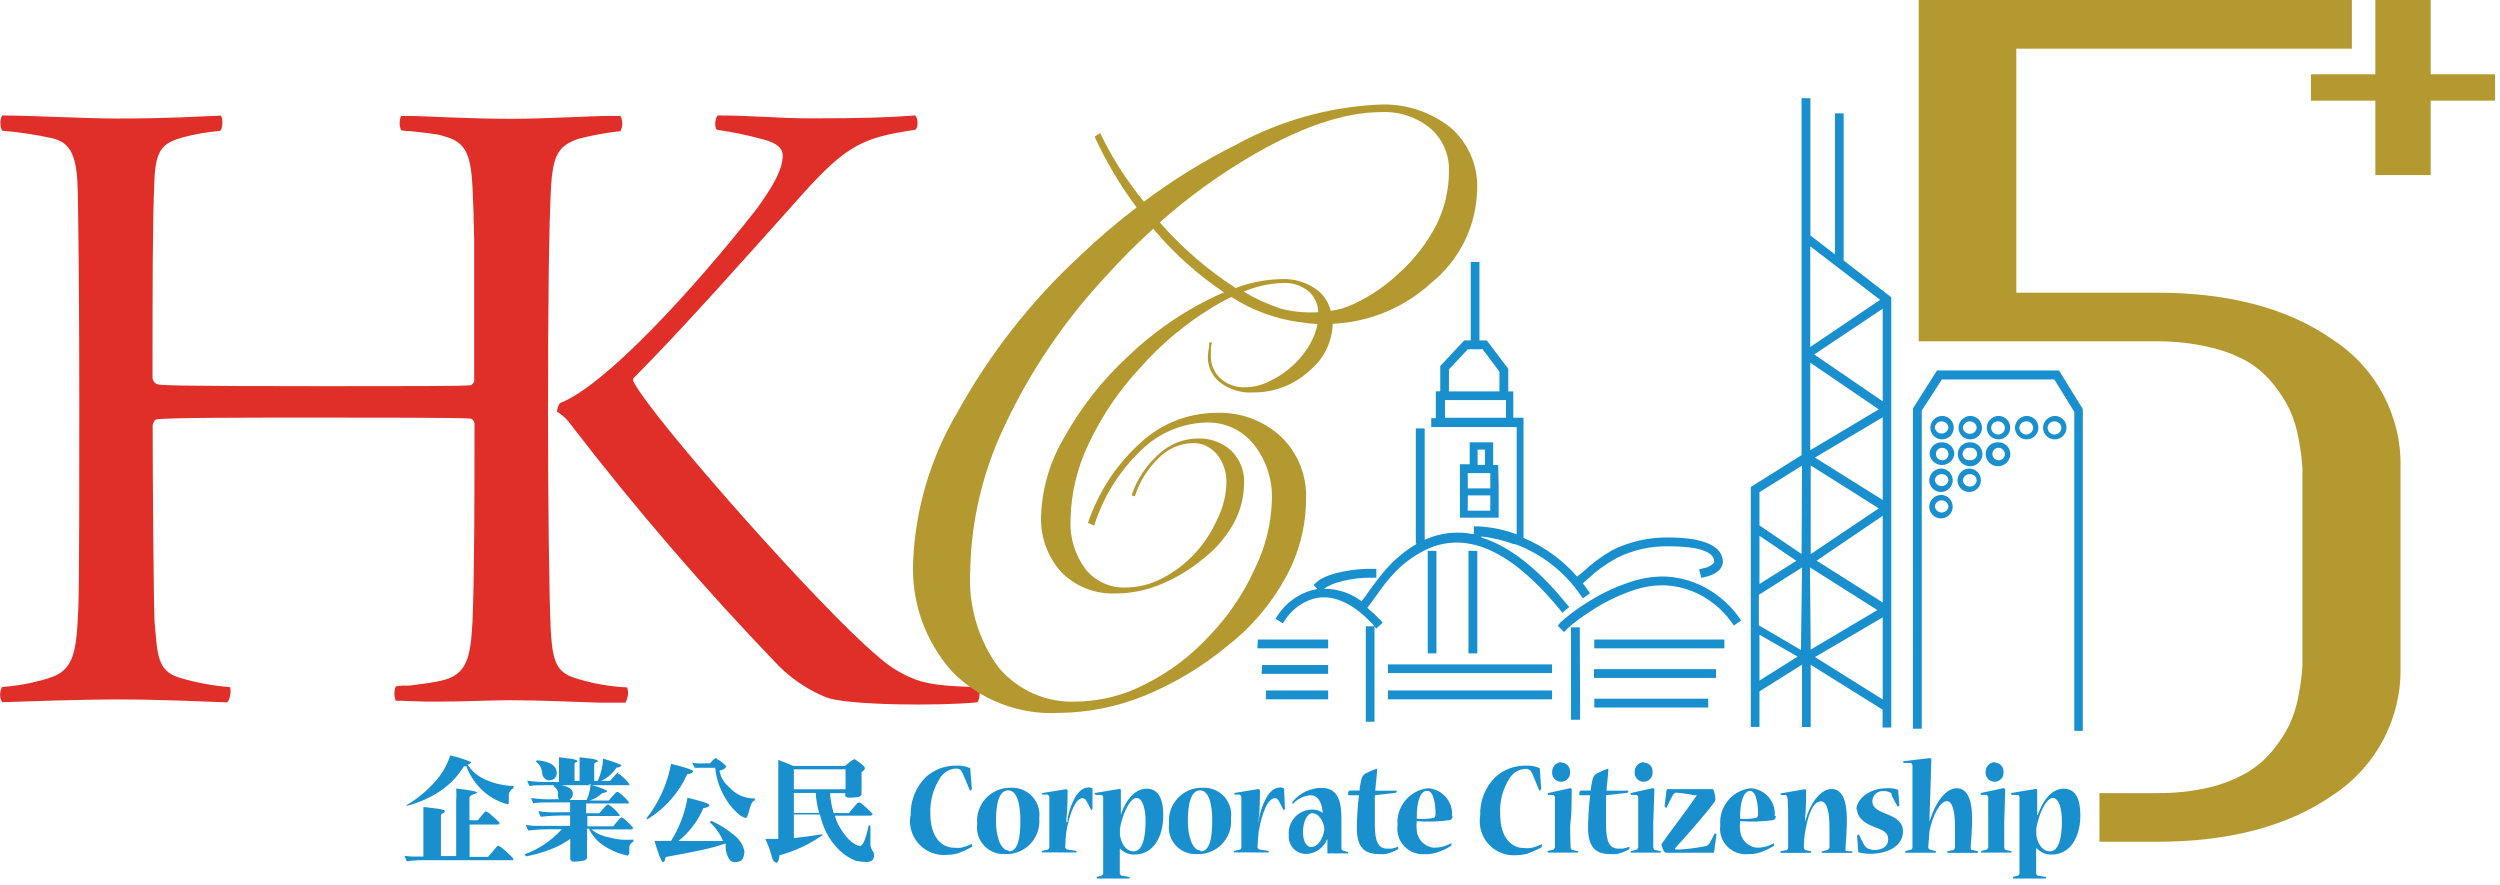
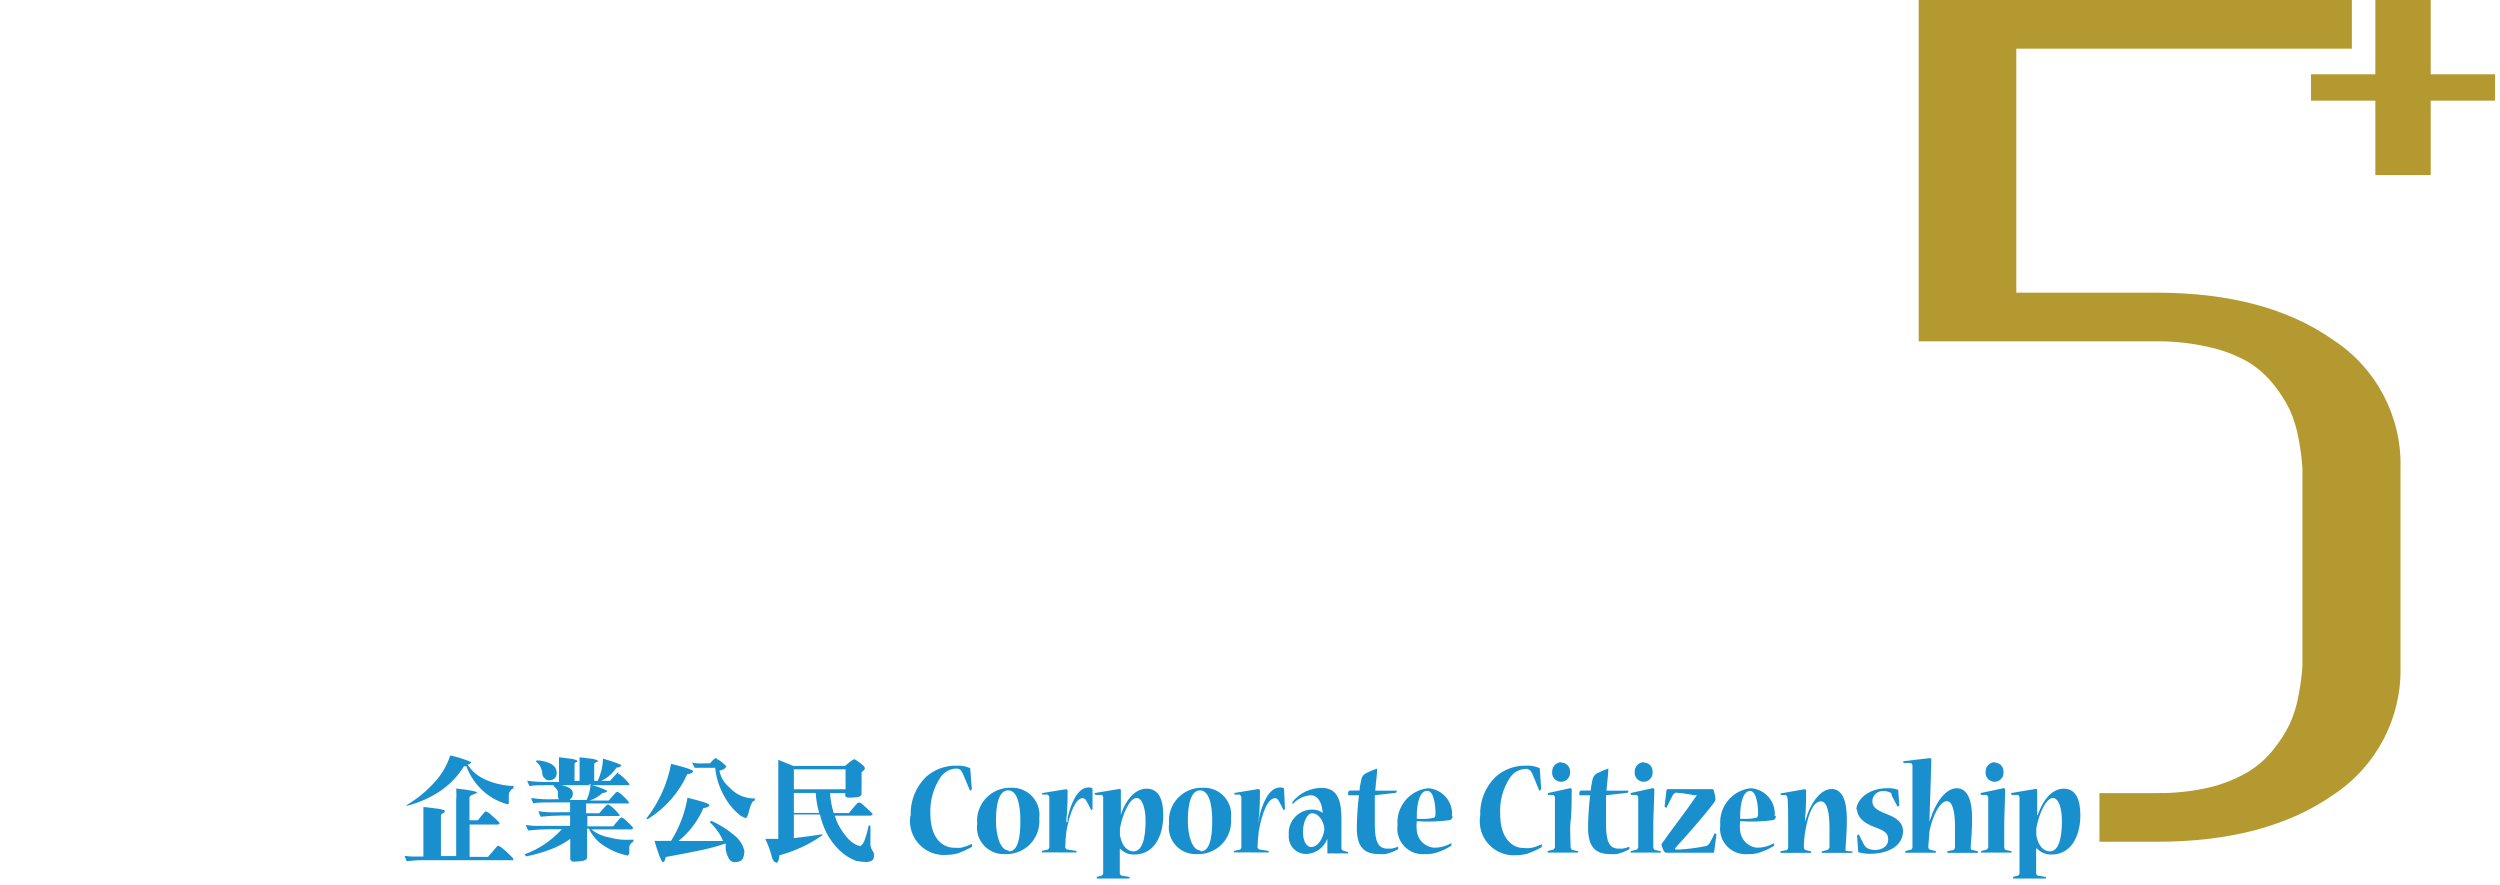
<svg xmlns="http://www.w3.org/2000/svg" width="325" height="115" viewBox="0 0 325 115">
  <g fill="none" fill-rule="evenodd">
    <g>
-       <path fill="#E02E28" fill-rule="nonzero" d="M.278 16.992c2.208.179 4.4.51 6.563.992 1.982.495 2.974 1.744 3.212 5.452.138 2.102.257 16.715.257 28.73 0 10.648 0 22.782-.119 26.728-.257 5.83-.495 8.308-3.965 9.3-1.934.597-3.93.97-5.948 1.11-.355.613-.355 1.369 0 1.982 2.855-.08 9.636-.357 15.108-.357 5.473 0 10.648.258 14.117.377.377-.119.615-1.626.377-1.983-2.225-.173-4.426-.585-6.563-1.229-2.974-.872-2.855-3.232-3.232-7.435-.119-2.975-.238-18.817-.238-25.38 0-.138.238-.753.496-.753 1.23-.238 11.381-.238 21.553-.238 6.186 0 17.329 0 19.173.119.317 0 .535.258.615.634 0 9.28 0 19.57-.258 25.776-.258 4.56-.635 6.92-4.085 7.674-1.229.277-2.379.416-4.104.634h-.892l-.892.1c-.238.605-.238 1.277 0 1.883h.892l2.895.099h2.26c2.637 0 5.75-.159 8.784-.179 4.064 0 8.208.219 11.579.318H81.293c.361-.596.448-1.319.238-1.983-2.318-.11-4.61-.522-6.82-1.23-2.34-.753-2.836-2.12-3.094-5.829-.238-4.084-.376-18.082-.376-28.234 0-15.723.138-24.765.376-29.464.238-4.7 1.11-5.69 3.589-6.563 1.79-.464 3.613-.795 5.453-.991.317-.623.317-1.36 0-1.983h-1.15c-2.776 0-8.07.357-12.829.377-6.265 0-11.321-.377-13.88-.377h-.653c-.259.594-.259 1.27 0 1.864l.614.099h.397c1.05.119 2.32.238 3.39.416.377 0 .734.159 1.11.238 2.697.754 3.53 1.983 3.768 6.642.099 1.983.178 4.402.218 6.94V49.53c0 .199-.357.555-.456.555-1.368.12-8.189.12-19.074.12-19.689 0-21.295-.12-21.672-.258-.402-.157-.653-.561-.614-.992 0-11.38 0-20.065.238-25.379.138-4.203 1.13-4.957 3.588-5.69 1.624-.436 3.283-.728 4.957-.873.377-.238.377-1.606.12-1.983-3.47.12-6.425.377-13.603.377-4.699-.02-11.162-.397-14.85-.397-.309.625-.309 1.358 0 1.983m92.912-.119c2.007.279 3.994.69 5.948 1.23 1.983.495 2.617 1.249 2.617 2.101 0 1.745-1.13 3.847-3.47 7.059-8.288 10.528-19.688 22.92-25.498 25.141-.22.332-.35.714-.377 1.11.73.446 1.36 1.04 1.844 1.745 8.415 10.935 17.43 21.394 27.005 31.328 1.77 1.76 3.873 3.149 6.187 4.085 2.716 1.01 14.494 1.13 19.55.634.376-.119.495-1.745.138-1.983-4.699-.119-6.94-.376-9.04-1.368-1.481-.682-2.846-1.592-4.046-2.696-7.296-6.068-29.226-30.832-31.724-35.69v-.377c6.186-6.186 14.87-15.98 22.286-24.269 5.592-6.186 7.832-7.078 14.356-8.05.475-.257.376-1.606 0-1.864-3.47.258-6.821.377-13.503.377-4.461 0-7.673-.377-12.135-.377-.376.258-.495 1.607-.119 1.864" />
-       <path fill="#198FCE" d="M269.655 53.534l-2.597-4.203h-14.613l-2.617 4.045v41.36h-1.15V53.098l3.132-4.937h15.862l3.094 5.017v41.836h-1.11v-41.48zm-34.321-6.384v11.381l8.902-5.314-8.902-6.067zm9.08-8.169l-9.08-6.96v13.087l9.08-6.127zm.338 13.185V40.131l-8.903 5.948 8.903 6.087zm0 12.829V54.248l-8.804 5.235 8.804 5.512zm0 13.324V67.057l-8.586 5.83 8.586 5.432zm0 12.61V80.262l-8.804 5.155 8.804 5.512zm-16.021-8.407v5.949l4.957-3.113-4.957-2.836zm0-12.868v6.266l4.798-3.014-4.798-3.252zm5.532-9.12l-5.532 3.45v4.322l5.472 3.708.06-11.48zm1.13 11.5l8.843-5.949-8.843-5.571v11.52zm-1.13 1.744l-5.611 3.55v3.965l5.472 3.212.139-10.727zm1.13 10.668l8.665-5.136-8.764-5.551.1 10.687zm0 1.982v8.09h-1.13v-8.11l-5.532 3.47v4.62h-1.13V63.31l6.602-4.143V12.769h1.15v17.845l3.193 2.458v-18.34h1.13v19.134l6.186 4.778v55.934h-1.13v-2.32l-9.339-5.83zm17.151-32.358c.831.043 1.475.745 1.446 1.577-.028.832-.718 1.488-1.55 1.474-.833-.014-1.5-.692-1.502-1.524.01-.416.185-.81.487-1.097.3-.286.703-.44 1.119-.43m3.668 0c.832.043 1.475.745 1.447 1.577-.029.832-.719 1.488-1.551 1.474-.833-.014-1.5-.692-1.502-1.524.01-.416.185-.81.487-1.097.3-.286.704-.44 1.12-.43m3.667 0c.832.043 1.475.745 1.447 1.577-.029.832-.719 1.488-1.551 1.474-.833-.014-1.5-.692-1.502-1.524.01-.416.186-.81.487-1.097.301-.286.704-.44 1.12-.43m3.667 0c.832.043 1.475.745 1.447 1.577-.029.832-.719 1.488-1.551 1.474-.833-.014-1.5-.692-1.502-1.524.01-.416.186-.81.487-1.097.301-.286.704-.44 1.12-.43m3.667 0c.829.054 1.462.76 1.427 1.588-.036.83-.727 1.479-1.557 1.462-.83-.017-1.494-.694-1.495-1.523.032-.869.757-1.55 1.625-1.527m-14.771 3.43c.415-.016.82.134 1.125.416.305.283.485.675.5 1.09-.09.824-.787 1.447-1.615 1.447-.829 0-1.525-.623-1.616-1.446.01-.414.186-.806.488-1.09.301-.283.704-.433 1.118-.417m3.668 0c.414-.016.816.134 1.118.418.302.283.478.675.488 1.089 0 .887-.72 1.606-1.606 1.606-.887 0-1.606-.72-1.606-1.606.01-.414.186-.806.488-1.09.302-.283.704-.433 1.118-.417m3.628 0c.414-.016.817.134 1.119.418.301.283.477.675.487 1.089 0 .887-.719 1.606-1.606 1.606-.887 0-1.606-.72-1.606-1.606.01-.414.186-.806.488-1.09.302-.283.705-.433 1.118-.417m-7.336 3.41c.832.044 1.475.745 1.447 1.577-.029.832-.719 1.488-1.551 1.475-.833-.014-1.5-.692-1.502-1.525.01-.415.186-.81.487-1.096.301-.286.704-.441 1.12-.43m3.667 0c.832.043 1.475.744 1.447 1.576-.029.832-.719 1.488-1.551 1.475-.833-.014-1.5-.692-1.502-1.525.01-.415.186-.81.487-1.096.301-.286.704-.441 1.12-.43m-3.669 3.43c.832.043 1.475.744 1.447 1.576-.029.833-.719 1.488-1.551 1.475-.833-.014-1.5-.692-1.502-1.525.01-.415.186-.81.487-1.096.301-.286.704-.441 1.12-.43m0-9.557c-.464-.012-.852.35-.873.813.065.436.44.76.882.76s.817-.324.882-.76c-.01-.227-.11-.44-.277-.592-.167-.152-.389-.232-.615-.221m3.668 0c-.467-.012-.86.346-.892.813.032.463.429.815.892.793.464.022.86-.33.893-.793-.01-.227-.11-.44-.278-.592-.167-.152-.389-.232-.615-.221m3.668 0c-.226-.011-.447.069-.614.221-.168.153-.268.365-.278.592 0 .492.4.892.892.892.493 0 .893-.4.893-.892-.01-.227-.11-.44-.278-.592-.167-.152-.388-.232-.615-.221m3.668 0c-.226-.011-.447.069-.614.221-.168.153-.267.365-.278.592 0 .492.4.892.892.892.493 0 .893-.4.893-.892-.01-.227-.11-.44-.278-.592-.167-.152-.388-.232-.615-.221m3.669 0c-.227-.011-.448.069-.615.221-.168.153-.267.365-.278.592 0 .492.4.892.893.892.492 0 .892-.4.892-.892-.01-.227-.11-.44-.278-.592-.167-.152-.388-.232-.614-.221m-14.673 3.43c-.438.043-.763.428-.731.867.031.44.408.774.848.754.44-.02.784-.387.775-.828-.01-.225-.11-.436-.278-.585-.168-.15-.39-.224-.614-.208m3.668 0c-.317-.05-.633.091-.808.36-.175.27-.175.616 0 .885.175.27.491.41.808.36.317.05.634-.09.809-.36.174-.269.174-.616 0-.885-.175-.269-.492-.41-.809-.36m3.668 0c-.438.043-.763.428-.731.867.032.44.408.774.848.754.44-.02.784-.387.776-.828-.032-.463-.429-.816-.893-.793m-7.336 3.43c-.22-.01-.437.067-.6.216-.164.148-.262.356-.272.577.065.437.44.76.882.76s.817-.323.882-.76c-.01-.225-.11-.436-.278-.585-.168-.15-.39-.224-.614-.208m3.668 0c-.463-.023-.86.33-.892.793.032.466.425.825.892.813.226.01.448-.069.615-.221.167-.153.267-.366.278-.592-.032-.463-.429-.816-.893-.793m-3.668 3.41c-.463-.011-.85.35-.872.813.065.437.44.76.882.76s.817-.323.882-.76c-.01-.226-.11-.439-.277-.591-.167-.153-.389-.232-.615-.222M222.07 91.98h-14.811v-1.15h14.811v1.15zm1.011-3.846h-15.862v-1.15h15.862v1.15zm1.09-3.847h-16.912v-1.15h16.913v1.15zm-43.739 2.082h21.335v1.13H180.43v-1.13zm0 3.39h21.335v1.15H180.43v-1.15zm-15.862 0h8.09v1.15h-8.09v-1.15zm-.496-3.31h8.586v1.15h-8.645l.06-1.15zm-.555-3.312h9.14v1.15h-9.2l.06-1.15zm28.532 1.804h-1.15V71.617h1.15v13.324zm-5.314 0h-1.13V71.617h1.13v13.324zm18.678 8.625h-1.19V81.551h1.15l.04 12.015zm-26.728.258h-1.13V81.412h1.13v12.412zm24.15-12.888c.954-.868 1.983-1.651 3.073-2.34 1.844-1.233 3.845-2.213 5.949-2.914 1.522-.528 3.128-.776 4.739-.734 2.576.146 5.04 1.104 7.038 2.736.913.725 1.72 1.572 2.4 2.519l.317.475-.952.635-.337-.476c-.612-.862-1.347-1.63-2.181-2.28-1.795-1.468-4.01-2.329-6.325-2.459-1.477-.047-2.95.182-4.342.674-1.97.68-3.843 1.613-5.572 2.776-1.03.654-2.004 1.39-2.915 2.201l-.396.417-.813-.813.317-.417zm2.836-6.483c1.196-1.143 2.528-2.135 3.965-2.955 2.25-1.106 4.73-1.663 7.237-1.626 1.983 0 7 .179 7.098 3.133 0 1.17-1.288 1.785-2.24 1.983l-.555.139-.298-1.11.536-.14c.317 0 1.427-.455 1.427-.872 0-1.983-4.798-1.983-5.948-1.983-2.323-.047-4.623.47-6.702 1.507-1.387.761-2.672 1.694-3.826 2.776l-.595.536c.218.257.396.535.614.832l.318.456-.932.655-.337-.476c-2.073-2.997-5.014-5.287-8.427-6.563h-.198c-1.364-.5-2.782-.839-4.224-1.011v.138c4.382 1.349 8.249 5.156 11.044 8.606l.377.436-.892.733-.357-.436c-3.966-4.798-10.251-10.806-16.992-7.93-1.916.856-3.616 2.13-4.977 3.727-.991 1.11-1.685 2.2-2.558 3.37l-.476.635c.564.471 1.1.975 1.606 1.507l.397.416-.853.793-.456-.595c-1.982-2.081-4.719-4.124-7.732-3.29-1.491.451-2.775 1.413-3.629 2.715l-.317.476-.952-.594.298-.476c1.038-1.565 2.598-2.71 4.401-3.232l.734-.159-.496-.535.436-.377c1.408-1.289 5.354-1.784 7.158-1.705h.575v1.15h-.575c-1.338-.03-2.673.13-3.965.476-.812.175-1.585.498-2.28.951 1.766-.008 3.486.563 4.897 1.626l.476-.614c.82-1.2 1.7-2.359 2.637-3.47 1.17-1.344 2.548-2.489 4.084-3.39h-.139v-14.99h1.15V70.17l.278-.12c1.928-.815 4.058-1.023 6.107-.594v-1.031h.595c1.7.096 3.378.444 4.977 1.031V55.517h-11.104v-1.15h.595v-3.49h.575v-3.29l3.113-3.332h.852V34.064h1.13v10.191h.952l2.796 3.688v2.935h.654v3.43h1.329v15.624c2.674 1.116 5.055 2.832 6.96 5.016l.654-.495zm-10.846-11.124v3.966h-5.036v-6.94h1.269V57.5h3.053v2.954h.654l.06 2.875zm-6.98-9.021h7.932v-2.3h-7.931v2.3zm4.482-8.903h-1.507l-2.459 2.617v2.856h6.563V48.32l-2.181-2.915h-.416zm-.238 15.03h.951v-1.983h-.951v1.982zm-1.29 5.948h2.935V64.4h-2.914l-.02 1.983zm0-4.878h2.935v1.983h-2.914l-.02-1.983z" />
-       <path fill="#B39930" fill-rule="nonzero" d="M171.37 40.587c-.017-1.04-.47-2.026-1.25-2.716-.926-.755-2.097-1.143-3.29-1.09-1.774.056-3.521.44-5.156 1.13 1.537.92 3.173 1.666 4.878 2.22 1.572.406 3.198.56 4.818.456m-11.302-1.983c-.714.357-1.447.734-2.2 1.19-3.63 2.173-6.901 4.895-9.696 8.07-2.732 2.935-4.987 6.28-6.682 9.914-1.465 3.054-2.256 6.388-2.32 9.775-.122 2.327.58 4.622 1.983 6.483 1.289 1.57 3.245 2.438 5.274 2.34 1.588-.026 3.15-.42 4.56-1.15 1.616-.812 3.073-1.907 4.303-3.232 1.251-1.345 2.264-2.894 2.994-4.58.711-1.432 1.104-3.002 1.15-4.6.056-1.366-.388-2.706-1.25-3.767-.764-.93-1.909-1.463-3.112-1.448-1.649.042-3.218.717-4.382 1.884-1.466 1.391-2.557 3.13-3.173 5.056l-.416-.159c.702-2.081 1.94-3.941 3.589-5.393 1.368-1.26 3.156-1.967 5.016-1.983 1.606-.066 3.174.504 4.362 1.587 1.122 1.104 1.727 2.63 1.666 4.203-.012 1.838-.482 3.644-1.368 5.254-.993 1.79-2.343 3.355-3.966 4.6-1.68 1.398-3.566 2.529-5.591 3.351-1.812.748-3.751 1.138-5.71 1.15-2.666.13-5.261-.879-7.139-2.776-1.824-2.04-2.765-4.722-2.617-7.455.152-3.54 1.18-6.988 2.994-10.033 2.175-3.918 4.96-7.465 8.248-10.508 3.075-2.965 6.577-5.451 10.39-7.376.734-.377 1.447-.694 2.141-.992-3.44-2.309-6.537-5.092-9.2-8.268-2.234 2.02-4.358 4.158-6.364 6.405-5.269 5.681-9.63 12.142-12.928 19.153-2.842 5.908-4.378 12.36-4.5 18.916-.267 4.485 1.037 8.923 3.687 12.55 2.517 3.003 6.299 4.647 10.211 4.442 3.084-.056 6.112-.83 8.844-2.26 3.135-1.563 5.957-3.686 8.327-6.266 2.473-2.564 4.486-5.535 5.948-8.784 1.362-2.769 2.113-5.798 2.201-8.882.11-2.634-.734-5.218-2.38-7.277-1.48-1.822-3.718-2.86-6.066-2.816-3.204.072-6.26 1.362-8.546 3.609-2.83 2.697-4.931 6.066-6.107 9.795l-.813-.337c1.349-4.037 3.727-7.652 6.9-10.489 2.646-2.434 6.101-3.798 9.696-3.827 3.145-.154 6.22.968 8.526 3.113 2.19 2.123 3.366 5.082 3.232 8.13-.018 3.544-.924 7.028-2.637 10.131-1.894 3.475-4.486 6.52-7.614 8.943-3.257 2.7-6.908 4.887-10.826 6.483-3.511 1.418-7.258 2.165-11.044 2.201-5.18.287-10.234-1.663-13.88-5.353-3.535-3.95-5.36-9.141-5.075-14.435.306-6.829 2.295-13.476 5.79-19.352 4.2-7.589 9.589-14.457 15.96-20.343 2.317-2.207 4.753-4.285 7.297-6.225-2.132-2.863-3.96-5.94-5.452-9.18.178-.199.535-.318.713-.496 1.53 3.192 3.441 6.188 5.69 8.922 3.739-2.802 7.72-5.264 11.897-7.356 5.714-3.14 12.067-4.937 18.579-5.254 3.384-.187 6.72.87 9.378 2.974 2.324 2.005 3.603 4.963 3.47 8.03-.093 4.73-2.27 9.178-5.948 12.154-3.517 3.23-8.059 5.118-12.829 5.334-.076 2.4-1.199 4.646-3.073 6.147-1.984 1.817-4.586 2.81-7.277 2.775-1.536.101-3.057-.356-4.282-1.288-1.035-.801-1.63-2.043-1.606-3.351.03-.486.09-.97.178-1.448v-.416h.357c-.067.26-.114.525-.139.793v.753c-.075 1.166.368 2.304 1.21 3.113.892.809 2.069 1.23 3.271 1.17 1.083-.019 2.147-.283 3.113-.773 1.09-.498 2.095-1.167 2.974-1.983 1.046-.92 1.907-2.03 2.538-3.271.357-.694.61-1.435.754-2.201-.745-.026-1.487-.106-2.221-.238h-.119c-3.143-.43-6.154-1.54-8.823-3.252m.694-1.249c1.842-.681 3.786-1.05 5.75-1.09 1.744-.094 3.463.449 4.838 1.526.79.68 1.35 1.587 1.606 2.598.507-.08 1.01-.185 1.507-.318.561-.183 1.11-.402 1.645-.654 2.116-1.006 4.058-2.345 5.75-3.965 1.996-1.784 3.643-3.922 4.858-6.306 1.052-2.141 1.601-4.494 1.606-6.88.086-2.13-.796-4.185-2.4-5.591-1.79-1.476-4.066-2.232-6.384-2.122-4.877 0-10.667 1.983-17.329 5.949-4.084 2.425-7.928 5.234-11.48 8.387 2.888 3.304 6.225 6.188 9.914 8.565" />
      <path fill="#198FCE" fill-rule="nonzero" d="M60.316 99.614c-.77 1.258-1.797 2.34-3.014 3.172-1.354.915-2.857 1.586-4.442 1.983v-.1c1.374-.82 2.617-1.843 3.688-3.033.895-.991 1.57-2.16 1.983-3.43.924.197 1.827.482 2.697.853 0 .198-.159.297-.456.337.583.885 1.419 1.576 2.399 1.982.572.257 1.17.45 1.784.575.591.142 1.197.215 1.804.219v.277l-.356.258c-.121.152-.21.327-.258.515v1.23l-.139.119c-1.422-.383-2.708-1.16-3.708-2.24-.73-.787-1.295-1.71-1.665-2.717m-5.334 5.314l1.884.238c.436.099.654.178.674.277l-.139.218-.297.139-.1.198v5.294h1.983v-7.158c.045-.54.045-1.084 0-1.625 1.824.198 2.737.376 2.737.575l-.575.218-.318.158-.119.199v2.974h1.09c.12-.139.259-.298.417-.516.159-.218.337-.376.555-.634h.1l.396.218.912.813.436.436c0 .172-.079.251-.238.238H61.05v4.203h2.4c.138-.158.277-.357.475-.555l.654-.773.14-.1h.158l.396.278c.37.295.721.613 1.051.952.258.238.397.397.417.496v.139H55.616c-.914-.03-1.83.017-2.736.138-.119-.257-.198-.495-.297-.713.328.052.66.085.991.099h1.467v-5.235-1.19M69.853 98.84c1.665.16 2.518.694 2.518 1.666.003.26-.097.509-.278.694-.218.176-.494.26-.773.238-.192-.003-.374-.09-.496-.238-.257-.212-.385-.543-.337-.872-.063-.224-.143-.443-.238-.655-.123-.259-.315-.478-.555-.634v-.12m10.647 1.627l.318.198c.422.342.807.728 1.15 1.15v.178H71.558c-1.467 0-2.38 0-2.717.14-.119-.239-.218-.477-.317-.715 1.012.138 2.033.191 3.054.159h1.09v-3.212l1.765.218c.396.1.614.179.614.258v.119c-.218 0-.356.178-.356.277v2.201h.654v-3.073l1.764.218c.417.1.615.179.615.258v.119h-.099c-.158.037-.294.137-.377.277v2.201h.456c.418-.91.654-1.894.694-2.895.774.238 1.368.417 1.765.575.396.159.615.258.615.318s-.219.277-.635.277c-.49.746-1.176 1.342-1.983 1.725h1.15c.179-.238.496-.555.912-1.011l.238-.139m-3.965 1.626c.866.139 1.704.42 2.478.833l-.178.158c-.16.061-.326.101-.496.12-.474.446-1.043.779-1.665.971h2.498l.377-.436.535-.595.218-.119.337.198c.423.342.809.727 1.15 1.15v.179H76.197v1.269h1.706l.376-.437.555-.594.219-.12.337.199c.424.333.804.72 1.13 1.15v.159h-4.164v1.348h3.35l.358-.436c.158-.159.317-.357.535-.615l.238-.119.317.198.833.793c.122.117.235.243.337.377l-.178.198H76.89c.628.52 1.38.868 2.181 1.012.533.147 1.077.253 1.626.317.548.03 1.098.03 1.646 0v.238l-.297.238c-.107.129-.188.277-.238.436v.872l-.179.298c-1.23-.245-2.394-.752-3.41-1.487-.36-.257-.68-.564-.952-.912-.285-.334-.52-.708-.694-1.11h-.258v3.767c0 .297-.416.456-1.21.495-.249.04-.503.04-.753 0l-.218-.238v-1.07-1.626c-.785.572-1.646 1.032-2.557 1.368-1.036.396-2.104.702-3.193.912l-.178-.278c1.793-.646 3.405-1.714 4.699-3.113l.119-.138h-1.646c-.907.005-1.814.058-2.716.158-.122-.237-.228-.482-.317-.733.392.08.79.126 1.19.138h4.58v-1.348h-1.091c-.914.005-1.828.058-2.736.159-.12-.236-.22-.481-.298-.734.392.079.79.125 1.19.139.62.032 1.243.032 1.864 0h1.07v-1.27h-2.042c-1.467 0-2.379 0-2.736.14-.111-.233-.21-.471-.297-.714 1.01.149 2.033.202 3.053.159h.575l-.139-.258V102.866l-.238-.377-.337-.317.179-.199c1.546.12 2.34.496 2.34 1.17.002.185-.039.369-.12.535l-.297.318h2.2c.15-.297.263-.61.338-.932.104-.376.17-.761.198-1.15M93.19 98.662c.232.115.451.255.654.416.194.162.38.334.555.516 0 .278-.377.476-.872.595.154.842.604 1.602 1.269 2.141.837.96 2.057 1.498 3.33 1.467v.278c-.277 0-.495.416-.673 1.05-.058.284-.138.563-.238.834-.033.155-.117.294-.238.396-.423-.114-.806-.34-1.11-.654-.456-.407-.862-.866-1.21-1.368-.468-.686-.854-1.425-1.15-2.201-.276-.747-.456-1.527-.535-2.32h-2.657l-.179-.337-.178-.337c.232.063.472.097.714.1.264.02.529.02.793 0h.852c.198-.296.463-.54.774-.715m-3.748 5.175c1.884.456 2.855.774 2.875.952.02.178-.317.377-.773.397-.713 1.669-1.823 3.139-3.232 4.282h5.79c-.394-.938-.99-1.777-1.745-2.458l.238-.159c1.12.511 2.16 1.179 3.093 1.983.608.508 1.027 1.207 1.19 1.983-.019.283-.072.562-.16.832-.07.191-.212.348-.396.437-.222.084-.456.13-.694.138-.32-.001-.616-.176-.773-.456-.232-.408-.374-.86-.416-1.328v-.654c-1.013.346-2.046.631-3.093.852-1.29.278-2.856.575-4.7.912-.035.177-.088.35-.158.516l-.198.178c-.1 0-.238-.258-.417-.694-.178-.436-.496-1.408-.694-2.102.383.02.767.02 1.15 0h1.011c1.08-1.723 1.808-3.644 2.142-5.65m-2.142-4.362c1.877.462 2.83.78 2.856.951 0 .218-.318.357-.754.397-1.086 2.41-2.868 4.439-5.115 5.83h-.159v-.12c1.605-2.066 2.692-4.486 3.172-7.058M106.494 105.681c-.13-.422-.229-.853-.297-1.289-.075-.433-.128-.87-.16-1.308h-2.834v2.597h3.291zm-3.291-3.073h6.721v-2.598h-6.721v2.598zm7.772-3.966l.297.159.595.416.417.357.158.258c0 .178-.158.357-.436.535v2.142c-.02.23-.02.463 0 .694 0 .337-.416.475-1.15.475-.23.028-.463.028-.694 0l-.278-.158v-.417h-1.982c.061.881.221 1.752.476 2.598h1.982c.258-.337.615-.734 1.051-1.25l.198-.118h.179l.238.139c.813.713 1.289 1.17 1.447 1.348l-.238.218h-4.699c.103.398.249.784.436 1.15.912 1.665 1.844 2.597 2.816 2.796.178 0 .377-.238.575-.675.245-.642.43-1.306.555-1.982h.238v2.498c.011.17.051.338.119.496l.178.297.16.317v.397c0 .436-.318.674-.933.734-.473-.009-.944-.062-1.408-.16-.816-.313-1.559-.792-2.18-1.407-.693-.681-1.269-1.472-1.706-2.34-.343-.73-.61-1.494-.793-2.28h-3.39v3.074c1.17-.12 2.399-.298 3.688-.496v.139c-1.691 1.185-3.577 2.064-5.572 2.597 0 .555-.178.873-.357.991l-.337-.198c-.139-.173-.234-.377-.278-.595-.119-.436-.257-.852-.396-1.249-.139-.396-.298-.733-.456-1.09h1.685v-8.546-.734-.991l1.031.416.932.377h6.702l.773-.634c.128-.092.268-.166.416-.218M118.39 106.038c-.076-1.883.644-3.711 1.983-5.036 1.09-.972 2.506-1.496 3.966-1.468.62-.04 1.24.077 1.804.338v.198l.198 2.538-.238.198c-.317-.773-.674-1.665-.951-2.26l-.238-.417c-.174-.154-.403-.233-.635-.218-.793.042-1.523.443-1.982 1.09-.954 1.414-1.427 3.096-1.349 4.799 0 3.133 1.567 4.402 3.054 4.402.316.033.635.033.951 0 .485-.118.957-.284 1.408-.496v.377c-.59.333-1.207.619-1.844.852-.46.122-.932.189-1.408.199-1.34.12-2.662-.376-3.592-1.348-.93-.973-1.366-2.316-1.186-3.649l.06-.1zM131.14 110.678c1.17 0 1.507-1.666 1.507-3.966 0-2.3-.456-3.965-1.587-3.965-1.13 0-1.586 1.606-1.586 3.965 0 1.983.595 3.847 1.646 3.847l.02.119zm-.516.356c-1.033.047-2.033-.37-2.728-1.138-.694-.767-1.01-1.803-.86-2.827-.11-1.22.31-2.43 1.152-3.32.842-.89 2.024-1.378 3.25-1.34 1.04-.049 2.049.365 2.756 1.13.708.764 1.041 1.802.911 2.836.11 1.231-.317 2.45-1.172 3.343-.855.893-2.054 1.373-3.289 1.316h-.02zM138.793 106.811c-.008-.158-.008-.317 0-.476.377-1.725 1.23-3.965 2.716-3.965.183-.015.365.034.516.139v2.657l-.159.178c-.198-.436-.456-.932-.654-1.269-.09-.175-.26-.293-.456-.317-.912 0-1.665 1.824-2.122 4.302-.089.711-.142 1.426-.158 2.142l.178.218 1.29.198v.198H135.441v-.198l.813-.178.159-.238v-3.45-3.173l-.179-.277h-.753l-.02-.199 3.172-.515.16.159c0 .277 0 2.637-.16 3.628v.535l.16-.099zM147.359 110.678c1.05 0 1.566-1.468 1.566-3.966 0-1.447-.357-2.974-1.19-2.974-.832 0-1.804 1.983-2.141 3.965v.873c.258 1.527 1.05 2.102 1.765 2.102zm-1.785-.397v3.311l.159.218 1.11.199v.198h-4.263v-.218l.654-.159.179-.238v-4.56-5.433l-.139-.258h-.852l-.16-.238 3.332-.555.119.12v3.291c.047-.183.107-.361.178-.536.437-1.13 1.487-2.895 3.173-2.895 1.685 0 2.161 1.606 2.161 3.47 0 2.637-1.17 5.096-3.767 5.096-.557.018-1.104-.157-1.547-.496l-.317-.277-.02-.04zM156.083 110.678c1.15 0 1.507-1.666 1.507-3.966 0-2.3-.476-3.965-1.587-3.965-1.11 0-1.586 1.606-1.586 3.965 0 1.983.595 3.847 1.646 3.847l.02.119zm-.516.356c-1.033.047-2.033-.37-2.728-1.138-.694-.767-1.01-1.803-.86-2.827-.116-1.222.302-2.435 1.145-3.327.843-.892 2.03-1.378 3.256-1.333 1.04-.05 2.047.364 2.752 1.13.704.766 1.033 1.804.896 2.836.117 1.23-.306 2.449-1.158 3.342-.852.894-2.05 1.375-3.283 1.317h-.02zM163.677 106.811c.011-.158.011-.317 0-.476.376-1.725 1.229-3.965 2.736-3.965.183-.015.365.034.515.139v.119l.12 2.538-.179.178c-.198-.436-.456-.932-.654-1.269-.09-.175-.261-.293-.456-.317-.912 0-1.686 1.824-2.122 4.302-.09.711-.142 1.426-.159 2.142l.179.218 1.269.198v.198H160.425v-.198l.813-.178.139-.238v-3.45-3.173l-.179-.277h-.733v-.218l3.172-.516.159.159c0 .277 0 2.637-.159 3.628v.536l.04-.08zM170.517 110.103c.635 0 1.23-.694 1.527-1.686.076-.21.116-.43.119-.654-.004-.238-.051-.473-.139-.694-.218-.635-.733-1.348-1.427-1.348-.694 0-1.21 1.19-1.21 2.419s.456 1.982 1.11 1.982l.02-.02zm1.467-4.085c-.02-.373-.066-.744-.138-1.11-.199-.833-.655-1.527-1.448-1.527-.92.063-1.777.491-2.379 1.19v-.318c.925-1.166 2.338-1.84 3.827-1.824 2.2 0 2.538 1.983 2.538 3.966v3.965l.178.218.674.179v.198c-.502-.027-1.005-.027-1.507 0-.39-.026-.78-.026-1.17 0v-1.903l-.237.456c-.53.934-1.523 1.51-2.598 1.507-.62-.014-1.206-.285-1.62-.747-.413-.462-.616-1.075-.56-1.692-.08-.857.208-1.707.789-2.341.581-.634 1.403-.994 2.264-.99.516-.01 1.02.157 1.427.476l.337.297h-.377zM178.726 103.381v3.807c0 2.32.496 3.133 1.626 3.133h.555c.293-.055.578-.142.852-.258v.337c-.521.29-1.082.504-1.665.634h-.773c-1.805 0-2.935-.733-2.935-3.37.015-1.432.108-2.861.278-4.283h-1.408v-.317c0-.238.178-.298.317-.298h1.17c0-.317.139-1.05.238-1.487.093-.388.377-.701.753-.832.416-.21.847-.389 1.29-.536v.159c0 .595-.199 1.983-.239 2.716h2.836l-.14.278-2.755.317z" />
      <path fill="#198FCE" fill-rule="nonzero" d="M185.428 102.826c-.635 0-1.29 1.07-1.25 3.608.736.074 1.478.034 2.201-.118.14 0 .238-.199.238-.575 0-.992-.198-2.935-1.07-2.935l-.12.02zm3.41 3.271c-.003.223-.134.424-.337.516-1.432.197-2.88.244-4.323.139-.045.408-.045.82 0 1.229.108 1.171 1.03 2.102 2.201 2.22.367.007.734-.033 1.09-.118.422-.11.828-.27 1.21-.476V109.944c-.615.394-1.283.7-1.982.912-.462.142-.945.203-1.428.178-1.006.095-2-.276-2.7-1.006-.699-.73-1.026-1.74-.889-2.74-.208-2.418 1.554-4.558 3.966-4.819.895.055 1.73.47 2.316 1.149.586.679.873 1.566.797 2.46l.079.02zM192.427 106.038c-.077-1.883.643-3.711 1.982-5.036 1.09-.972 2.506-1.496 3.966-1.468.62-.04 1.24.077 1.804.338v.198l.179 2.538-.238.198c-.317-.773-.674-1.665-.932-2.26l-.238-.377c-.176-.15-.403-.229-.634-.218-.794.038-1.526.44-1.983 1.09-.949 1.414-1.408 3.1-1.309 4.799 0 3.132 1.547 4.401 3.054 4.401.31.034.622.034.931 0 .492-.114.97-.28 1.428-.495v.376c-.596.338-1.22.623-1.864.853-.452.124-.919.19-1.388.198-1.34.121-2.662-.375-3.592-1.347-.93-.973-1.367-2.316-1.186-3.65l.02-.138zM202.995 99.138c.303.005.592.132.8.352.21.22.32.515.31.818.06.45-.148.894-.531 1.138-.384.245-.874.245-1.257 0-.383-.244-.59-.688-.532-1.138-.005-.321.117-.63.34-.861.224-.23.53-.363.85-.369l.02.06zm1.19 3.311l.138.139c0 .734 0 3.232-.139 4.124-.138.892 0 2.835 0 3.53l.16.237.812.179v.178h-3.965v-.198l.773-.198.178-.238v-3.47-3.133l-.178-.258h-.754v-.238l2.974-.654zM208.784 103.381v3.807c0 2.32.496 3.133 1.626 3.133h.556c.292-.055.578-.142.852-.258v.337c-.522.29-1.083.504-1.665.634h-.774c-1.804 0-2.914-.733-2.934-3.37.015-1.432.107-2.861.277-4.283h-1.407v-.317c0-.238.178-.298.317-.298h1.17c0-.317.139-1.05.238-1.487.092-.388.376-.701.753-.832.416-.21.847-.389 1.289-.536v.159c0 .595-.198 1.983-.238 2.716h2.875l-.119.278-2.816.317zM213.722 99.138c.305 0 .596.125.806.346.21.221.32.52.304.824.059.45-.148.894-.532 1.138-.383.245-.873.245-1.256 0-.384-.244-.591-.688-.532-1.138-.005-.321.117-.63.34-.861.223-.23.529-.363.85-.369l.02.06zm1.19 3.311l.158.139c0 .734-.12 3.232-.139 4.124-.02.892 0 2.835 0 3.53l.139.237.833.179v.178h-3.966l.1-.198.772-.198.16-.238v-3.47-3.133l-.18-.258h-.733l-.119-.238 2.974-.654zM217.806 110.44h.555c1.187-.074 2.366-.233 3.53-.476l.337-.298.713-1.368.199.179-.318 2.379h-6.166c-.218 0-.337-.119-.515-.555l-.14-.436v-.14c1.389-1.982 3.51-4.718 4.244-5.848l.357-.496h-.377c-.796-.174-1.605-.287-2.419-.337l-.297.238-.893 1.765-.218-.199.238-2.101.12-.16H222.703c.163.379.263.78.297 1.19.02.184-.03.368-.139.516-1.23 1.646-3.589 4.323-4.719 5.552l-.396.456.059.139zM227.462 102.826c-.634 0-1.289 1.07-1.25 3.608.704.064 1.412.024 2.103-.118.138 0 .238-.199.238-.575 0-.992-.199-2.935-1.071-2.935l-.02.02zm3.41 3.271c-.003.223-.134.424-.337.516-1.432.197-2.88.244-4.322.139-.046.408-.046.82 0 1.229.103 1.152.994 2.076 2.141 2.22.367.007.734-.033 1.09-.118.416-.107.816-.267 1.19-.476V109.944c-.615.394-1.282.7-1.982.912-.462.142-.945.203-1.428.178-1.006.095-2-.276-2.7-1.006-.699-.73-1.026-1.74-.889-2.74-.208-2.418 1.554-4.558 3.966-4.819.895.055 1.73.47 2.316 1.149.586.679.873 1.566.797 2.46l.158.02zM240.806 110.678v.198h-3.965v-.198l.773-.199.218-.257v-2.638c0-1.566-.198-3.41-1.11-3.41-.913 0-1.587 1.388-1.983 3.589-.159.817-.239 1.647-.238 2.478l.139.238.793.199v.198h-3.966v-.218l.853-.159.139-.258v-3.47c0-.793 0-2.656-.1-3.132l-.158-.278h-.714v-.218l3.172-.555.14.139c0 .257 0 2.557-.14 3.549v.615c0-.179.12-.417.14-.516.455-1.606 1.704-3.807 3.31-3.807 1.31 0 1.983 1.348 1.983 3.966 0 1.348-.119 3.033-.178 3.807 0 .178 0 .277.178.297l.714.04zM241.322 105.304c0-1.407 1.665-2.835 3.965-2.835.506-.036 1.013.039 1.487.218v.159l.139 1.863-.218.179-.734-1.388-.099-.397c-.308-.19-.669-.28-1.031-.257-.362-.028-.72.095-.99.338-.27.244-.428.587-.438.95 0 .734.437 1.11 1.646 1.607 1.547.575 2.34 1.17 2.34 2.34 0 1.724-1.686 2.914-4.342 2.914-.504-.003-1.004-.077-1.488-.218v-.179l-.138-1.982.218-.16c.238.477.476.992.733 1.448l.298.318c.316.175.67.27 1.03.277.972 0 1.766-.476 1.766-1.348 0-.873-.476-1.15-1.805-1.646-1.328-.496-2.24-1.23-2.24-2.32l-.1.12zM250.938 98.543l.139.159c0 .139-.179 6.107-.238 7.534v.615c.041-.19.101-.376.178-.555.436-1.408 1.686-3.827 3.37-3.827 1.33 0 1.984 1.467 1.984 3.827 0 1.606-.12 3.172-.179 3.787 0 .297 0 .357.139.396l.793.179v.218h-3.965v-.218l.813-.159.178-.258v-2.657c0-1.725-.218-3.43-1.07-3.43-.853 0-1.845 1.805-2.261 3.966 0 .456-.139 1.586-.139 2.121l.198.218.774.179v.218h-3.966v-.218l.793-.198.14-.218v-5.314-5.473l-.18-.257h-1.01v-.219l3.509-.416zM259.345 99.138c.303.005.592.132.8.352.21.22.32.515.31.818.06.45-.148.894-.531 1.138-.384.245-.874.245-1.257 0-.383-.244-.59-.688-.532-1.138-.005-.321.117-.63.34-.861.224-.23.53-.363.85-.369l.02.06zm1.19 3.311l.138.139c0 .734-.099 3.232-.119 4.124-.02.892 0 2.835 0 3.53l.14.237.812.179v.178h-3.965v-.198l.753-.198.178-.238v-3.47-3.133l-.178-.258h-.734l-.119-.238 3.093-.654zM266.483 110.678c1.05 0 1.566-1.468 1.566-3.966 0-1.447-.357-2.974-1.19-2.974-.832 0-1.804 1.983-2.14 3.965v.873c.257 1.527 1.07 2.102 1.764 2.102zm-1.785-.397v3.311l.14.218 1.13.199v.198H261.703v-.218l.655-.159.178-.238v-4.56-5.433l-.139-.258h-.852l-.14-.238 3.312-.555.12.12v3.291h.098c0-.179.12-.377.179-.536.436-1.13 1.487-2.895 3.172-2.895s2.161 1.606 2.161 3.47c0 2.637-1.17 5.096-3.747 5.096-.564.02-1.117-.154-1.567-.496l-.317-.277-.119-.04z" />
      <path fill="#B39930" fill-rule="nonzero" d="M305.741 0v6.325h-43.62v31.724h18.241c9.478 0 17.131 2.049 22.96 6.147 5.614 3.662 8.924 9.975 8.744 16.675v25.776c.163 6.68-3.126 12.974-8.704 16.655-5.83 4.084-13.483 6.126-22.96 6.126h-7.475v-6.325h7.435c2.301.029 4.598-.218 6.84-.733 1.747-.416 3.423-1.084 4.977-1.983 1.285-.769 2.42-1.763 3.351-2.934.854-1.04 1.58-2.178 2.161-3.39.543-1.223.93-2.509 1.15-3.828.236-1.225.395-2.463.476-3.707V64.36v-3.49c-.081-1.244-.24-2.482-.476-3.707-.224-1.325-.61-2.617-1.15-3.847-.587-1.203-1.312-2.334-2.16-3.37-.932-1.172-2.067-2.166-3.352-2.935-1.555-.873-3.233-1.508-4.976-1.883-2.242-.523-4.539-.776-6.84-.754H249.43V0h56.31zM308.795 0H315.992V22.762H308.795z" />
      <path fill="#B39930" fill-rule="nonzero" d="M300.428 9.656H324.36V13.086H300.428z" />
    </g>
  </g>
</svg>